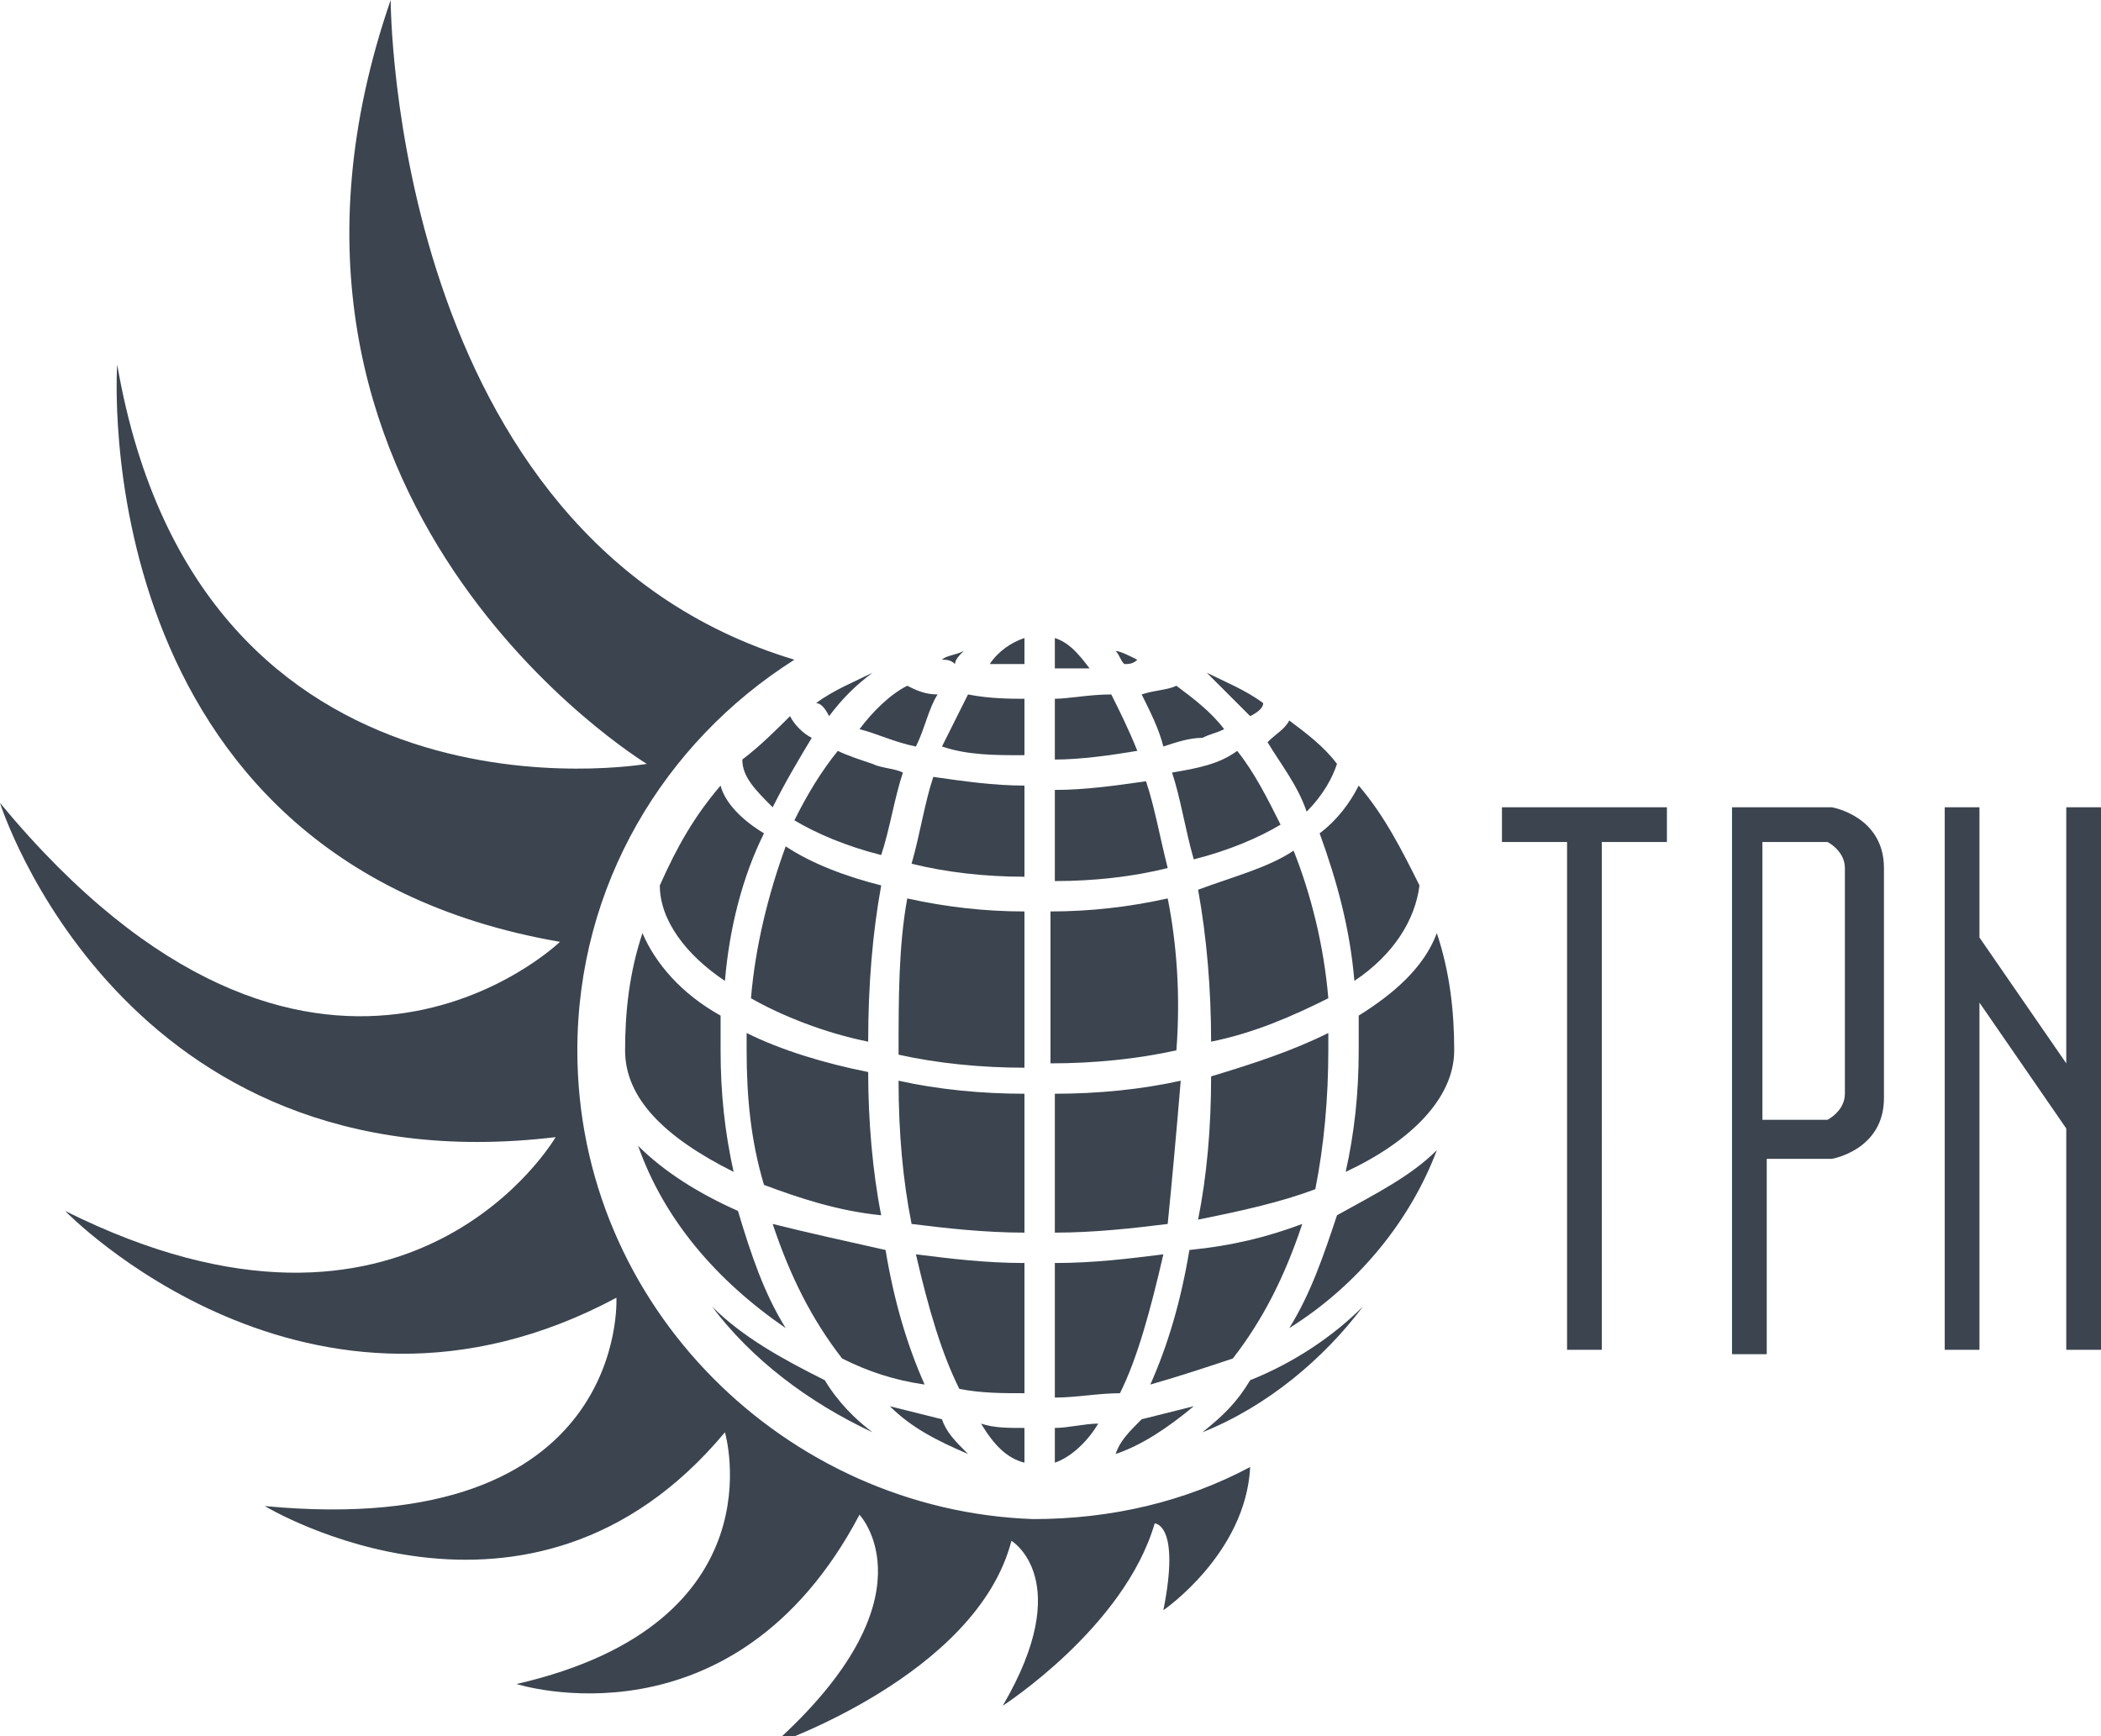
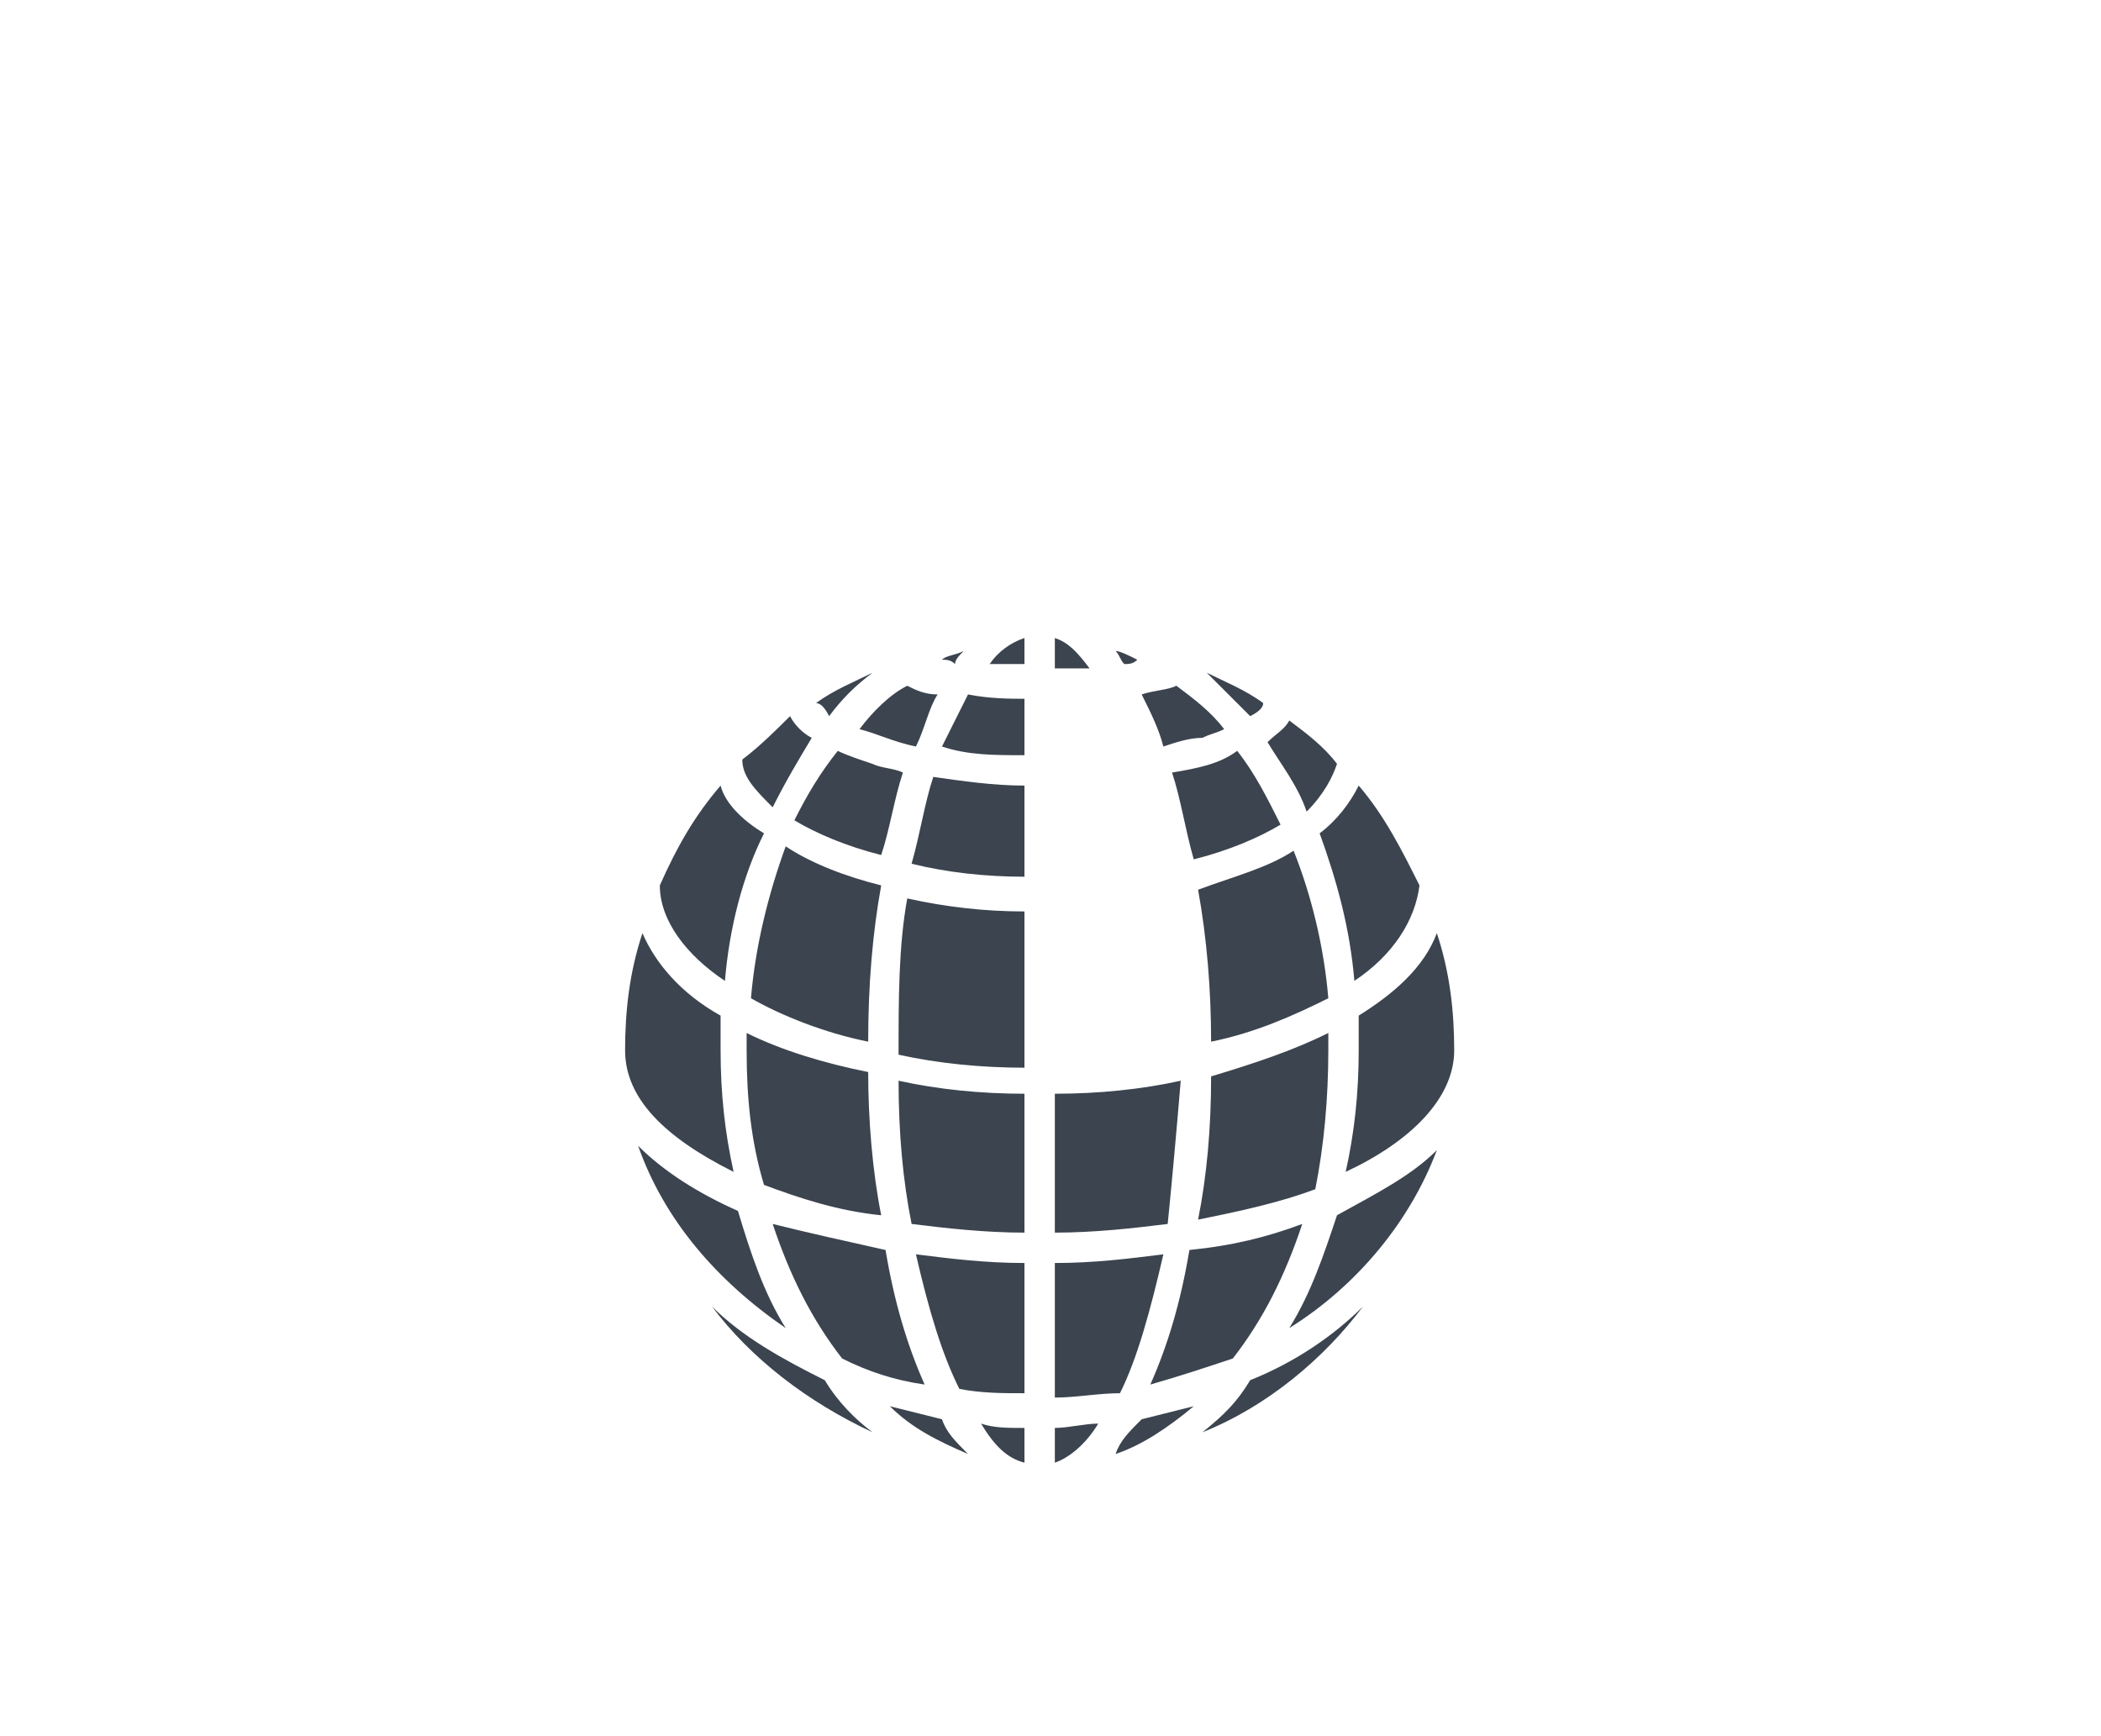
<svg xmlns="http://www.w3.org/2000/svg" width="48.4" height="40" viewBox="0 0 48.4 40">
  <style>.st0{fill:#3B444F;}</style>
-   <path class="st0" d="M13.3 24.2c0-3.8 2-7.1 5-9C9 12.4 9 0 9 0c-4 11.6 5.9 17.6 5.9 17.6S4.6 19.4 2.7 8.4c0 0-.8 11.4 10.2 13.3 0 0-5.7 5.5-12.9-3.2 0 0 2.8 8.9 12.8 7.7 0 0-3.3 5.7-11.3 1.7 0 0 5.6 5.8 12.7 2 0 0 .3 5.6-8.1 4.8 0 0 6.1 3.7 10.6-1.7 0 0 1.3 4.4-4.8 5.8 0 0 5 1.6 7.9-3.9 0 0 1.8 1.9-2 5.3 0 0 4.7-1.6 5.5-4.7 0 0 1.5.9-.2 3.8 0 0 2.8-1.8 3.5-4.2 0 0 .6 0 .2 2 0 0 1.9-1.3 2-3.3-1.5.8-3.2 1.2-5 1.2-5.7-.2-10.5-4.9-10.5-10.8zM34.6 19.4h1.5v11.7h.8V19.4h1.5v-.8h-3.8M42.2 18.6h-2.3V31.2h.8v-4.5h1.5s1.2-.2 1.2-1.4V20c0-1.2-1.2-1.4-1.2-1.4zm.3 6.6c0 .4-.4.6-.4.6h-1.5v-6.4h1.5s.4.2.4.6v5.2zM47.6 18.6v5.9l-2-2.9v-3h-.8v12.5h.8v-8l2 2.9v5.1h.8V18.6M26.9 20.7c-.9.2-1.8.3-2.7.3v3.5c1 0 2-.1 2.9-.3.1-1.3 0-2.5-.2-3.5zM25.6 16c-.5 0-1 .1-1.3.1v1.4c.6 0 1.3-.1 1.9-.2-.2-.5-.4-.9-.6-1.3zM26.4 18c-.7.1-1.4.2-2.1.2v2.1c.9 0 1.8-.1 2.6-.3-.2-.8-.3-1.4-.5-2z" />
  <path class="st0" d="M27.2 24.9c-.9.2-1.9.3-2.9.3v3.2c.9 0 1.8-.1 2.6-.2.1-1 .2-2.1.3-3.3zM25.3 32.8c-.3 0-.7.1-1 .1v.8c.3-.1.7-.4 1-.9zM23.6 17.4v-1.3c-.3 0-.8 0-1.3-.1l-.6 1.2c.6.2 1.2.2 1.9.2zM23.6 14.7c-.3.1-.6.3-.8.6h.8v-.6zM26.8 28.9c-.8.1-1.6.2-2.5.2v3.1c.5 0 1-.1 1.5-.1.4-.8.7-1.9 1-3.2zM24.3 14.7v.7h.8c-.3-.4-.5-.6-.8-.7zM30.6 24.2v-.4c-.8.4-1.7.7-2.7 1 0 1.2-.1 2.3-.3 3.3 1-.2 1.9-.4 2.7-.7.2-1 .3-2.1.3-3.2zM27 17.8c.2.6.3 1.3.5 2 .8-.2 1.5-.5 2-.8-.3-.6-.6-1.2-1-1.7-.4.3-.9.4-1.5.5zM25.7 33.5c.6-.2 1.2-.6 1.8-1.1l-1.2.3c-.3.3-.5.5-.6.8zM30 28.2c-.8.3-1.6.5-2.6.6-.2 1.2-.5 2.2-.9 3.1.7-.2 1.3-.4 1.9-.6.7-.9 1.2-1.9 1.6-3.1zM26.2 15.2c-.2-.1-.4-.2-.5-.2.1.1.1.2.2.3.1 0 .2 0 .3-.1zM31.2 22.6c.9-.6 1.4-1.4 1.5-2.2-.4-.8-.8-1.6-1.4-2.3-.2.4-.5.8-.9 1.1.4 1.1.7 2.2.8 3.4zM30.6 23c-.1-1.2-.4-2.4-.8-3.4-.6.4-1.4.6-2.2.9.2 1.1.3 2.3.3 3.5 1-.2 1.9-.6 2.7-1zM27.7 17c.2-.1.3-.1.5-.2-.3-.4-.7-.7-1.1-1-.2.1-.5.1-.8.2.2.4.4.8.5 1.2.3-.1.6-.2.9-.2zM30.8 17.6c-.3-.4-.7-.7-1.1-1-.1.2-.3.3-.5.5.3.5.7 1 .9 1.6.4-.4.6-.8.7-1.1zM23.6 29.1c-.9 0-1.7-.1-2.5-.2.3 1.3.6 2.3 1 3.1.5.1 1 .1 1.5.1v-3zM28.8 16.5c.2-.1.3-.2.3-.3-.4-.3-.9-.5-1.3-.7l1 1zM22.2 15c-.2.1-.4.1-.5.2.1 0 .2 0 .3.1 0-.1.1-.2.2-.3zM19.8 16.8c.4.1.8.3 1.3.4.2-.4.3-.9.5-1.2-.3 0-.5-.1-.7-.2-.4.2-.8.6-1.1 1zM23.6 18.1c-.7 0-1.4-.1-2.1-.2-.2.6-.3 1.3-.5 2 .8.2 1.7.3 2.6.3v-2.1zM23.6 21c-.9 0-1.8-.1-2.7-.3-.2 1.1-.2 2.3-.2 3.6.9.2 1.9.3 2.9.3V21zM23.6 25.2c-1 0-2-.1-2.9-.3 0 1.2.1 2.3.3 3.3.8.1 1.7.2 2.6.2v-3.2zM19.1 16.5c.3-.4.6-.7 1-1-.4.2-.9.4-1.3.7.1 0 .2.1.3.3zM31.3 23.4v.8c0 1-.1 1.9-.3 2.8 1.5-.7 2.5-1.7 2.5-2.8 0-.9-.1-1.8-.4-2.7-.3.8-1 1.4-1.8 1.9zM29.7 30.6c1.6-1 2.8-2.5 3.4-4.1-.6.6-1.4 1-2.3 1.5-.3.9-.6 1.8-1.1 2.6zM17.1 17.5c0 .4.3.7.7 1.1.3-.6.6-1.1.9-1.6-.2-.1-.4-.3-.5-.5-.3.3-.7.7-1.1 1zM27.7 33c1.5-.6 2.8-1.7 3.7-2.9-.7.7-1.6 1.3-2.6 1.7-.3.5-.6.8-1.1 1.2zM23.6 33.7v-.8c-.4 0-.7 0-1-.1.3.5.6.8 1 .9zM20.8 17.8c-.2-.1-.5-.1-.7-.2-.3-.1-.6-.2-.8-.3-.4.5-.7 1-1 1.6.5.3 1.2.6 2 .8.2-.6.3-1.3.5-1.9zM17.2 23.8v.4c0 1.1.1 2.1.4 3.1.8.3 1.7.6 2.7.7-.2-1-.3-2.2-.3-3.3-1-.2-2-.5-2.8-.9zM17.3 23c.7.4 1.7.8 2.7 1 0-1.3.1-2.5.3-3.6-.8-.2-1.6-.5-2.2-.9-.4 1.1-.7 2.3-.8 3.5zM16.6 18.1c-.6.7-1 1.4-1.4 2.3 0 .8.6 1.6 1.5 2.2.1-1.2.4-2.4.9-3.4-.5-.3-.9-.7-1-1.1zM20.4 28.8c-.9-.2-1.8-.4-2.6-.6.4 1.2.9 2.2 1.6 3.1.6.3 1.2.5 1.9.6-.4-.9-.7-1.9-.9-3.1zM20.1 33c-.4-.3-.8-.7-1.1-1.2-1-.5-1.9-1-2.6-1.7.9 1.2 2.2 2.2 3.7 2.9zM14.4 24.2c0 1.1.9 2 2.5 2.8-.2-.9-.3-1.8-.3-2.8v-.8c-.9-.5-1.5-1.2-1.8-1.9-.3.9-.4 1.8-.4 2.7zM21.7 32.7l-1.2-.3c.5.5 1.1.8 1.8 1.1-.3-.3-.5-.5-.6-.8zM18.1 30.6c-.5-.8-.8-1.7-1.1-2.7-.9-.4-1.7-.9-2.3-1.5.6 1.7 1.8 3.1 3.4 4.2z" />
</svg>